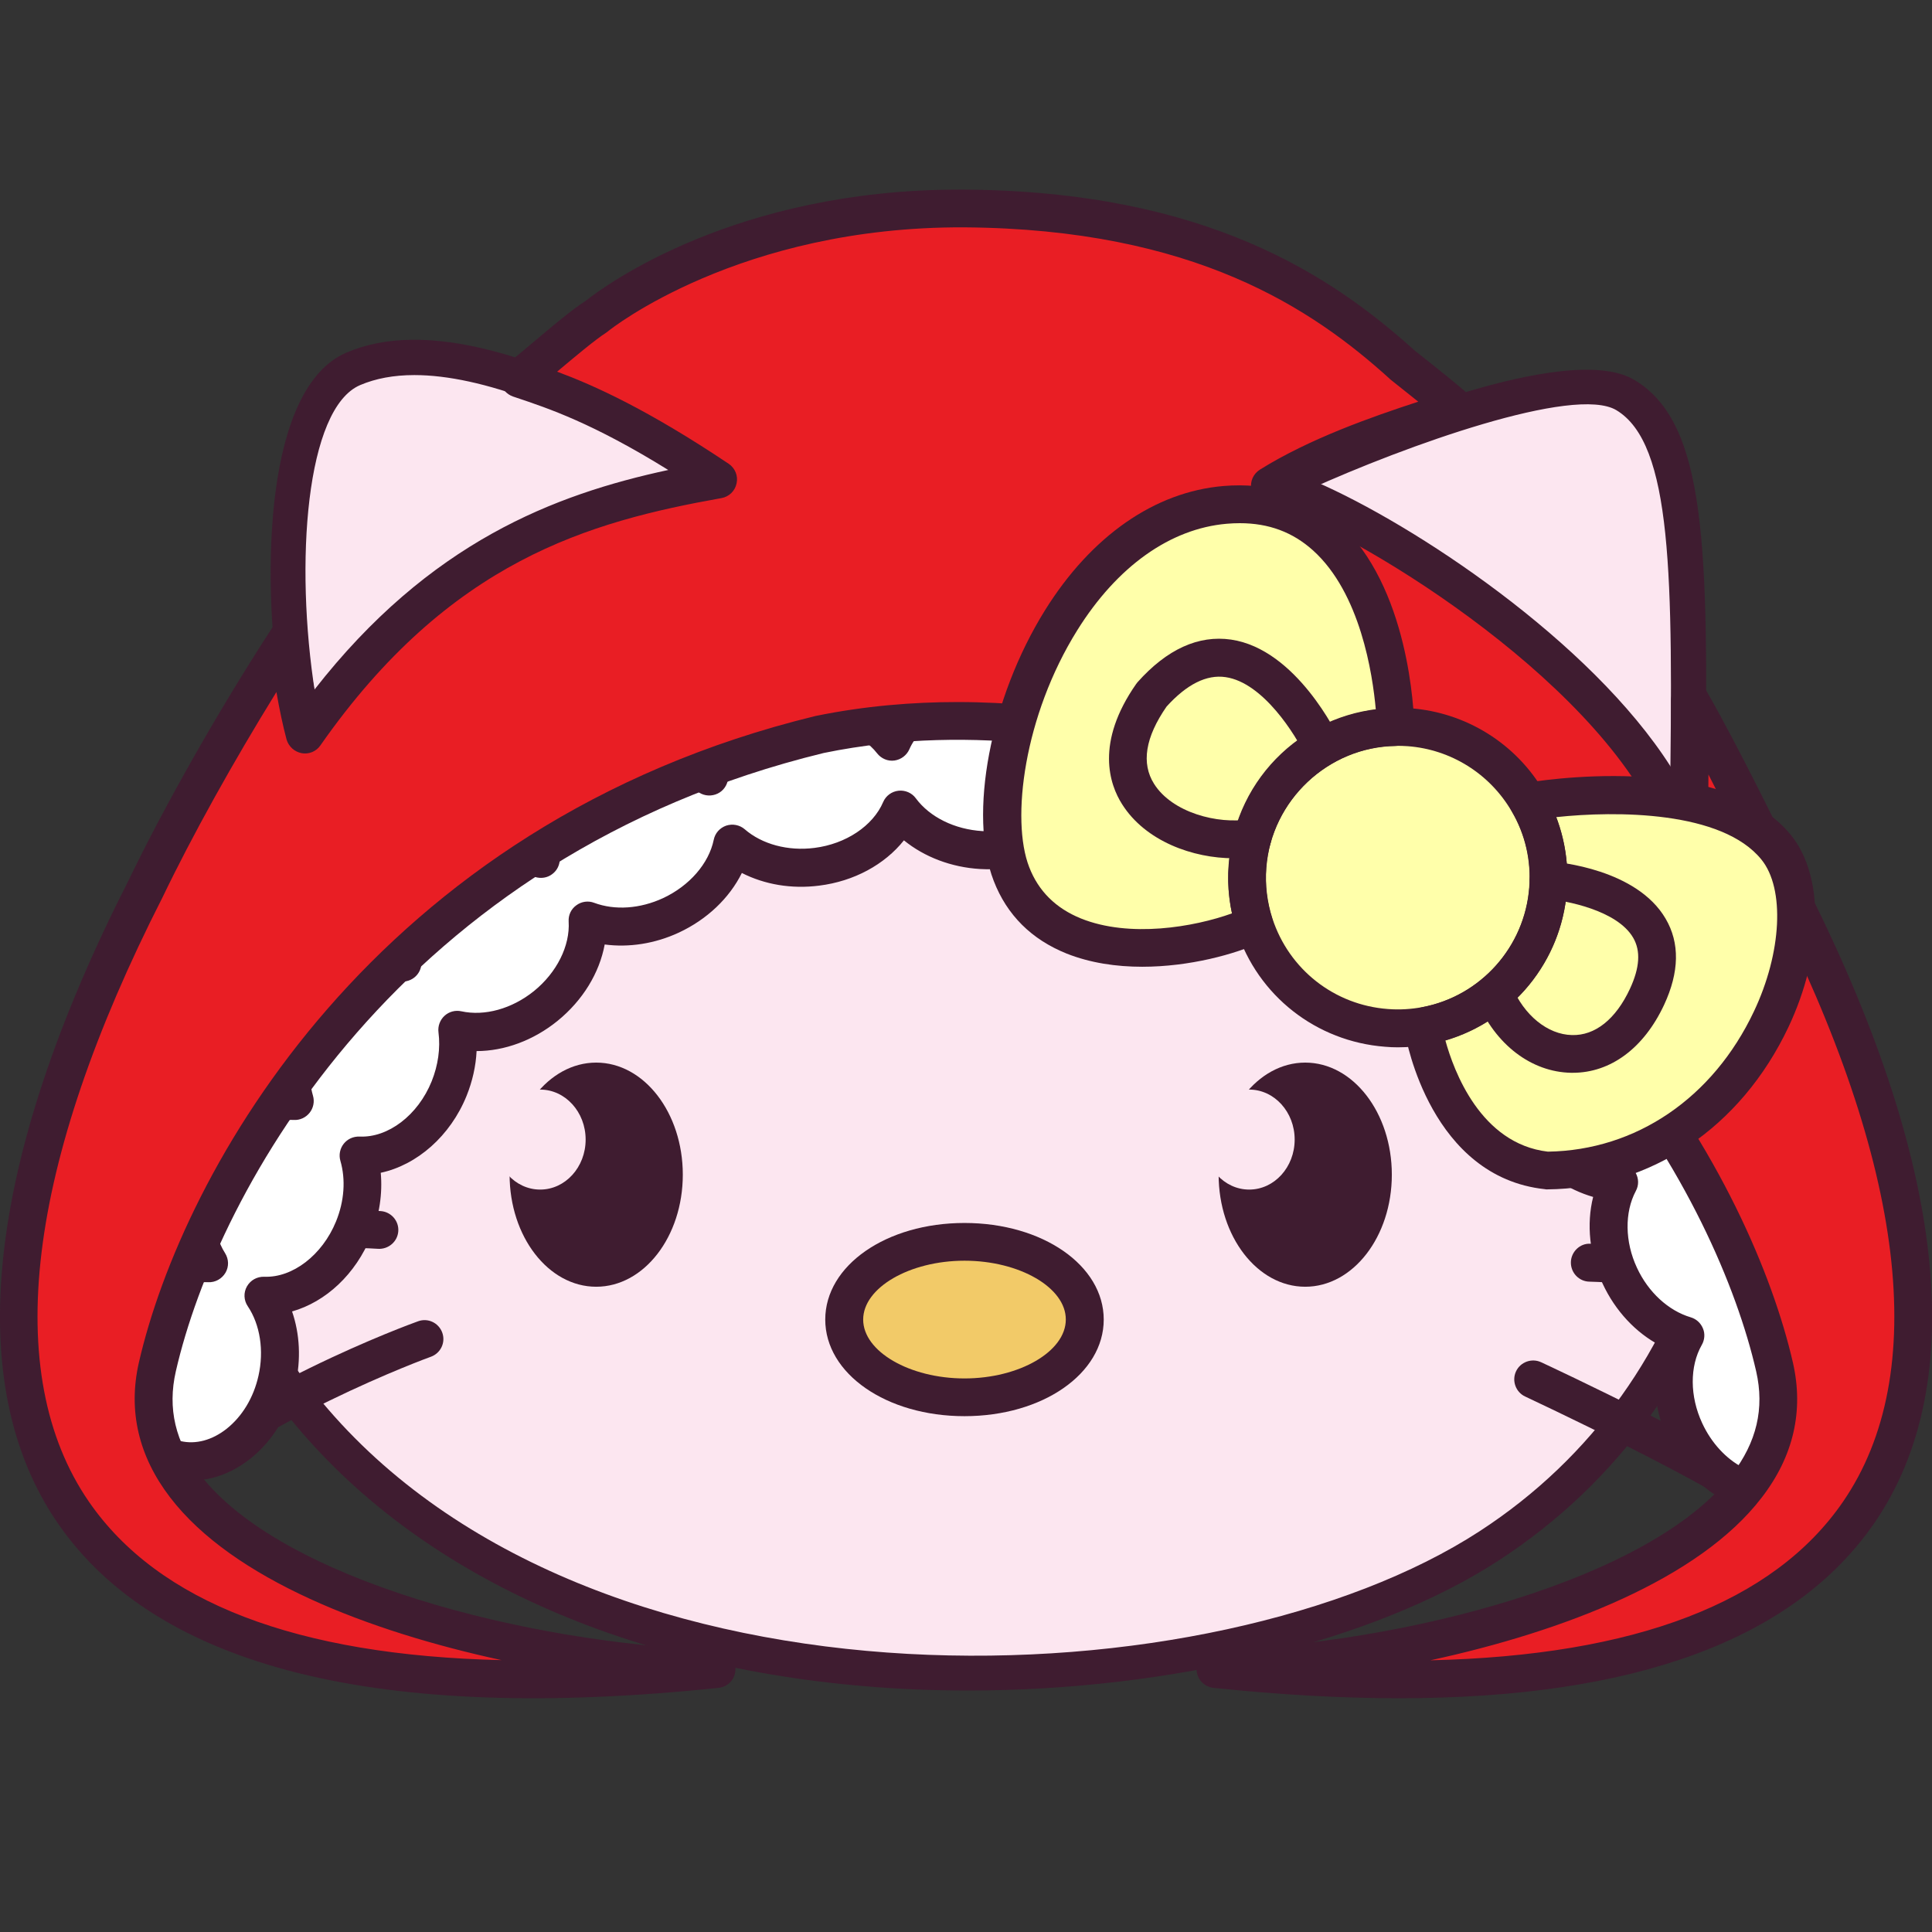
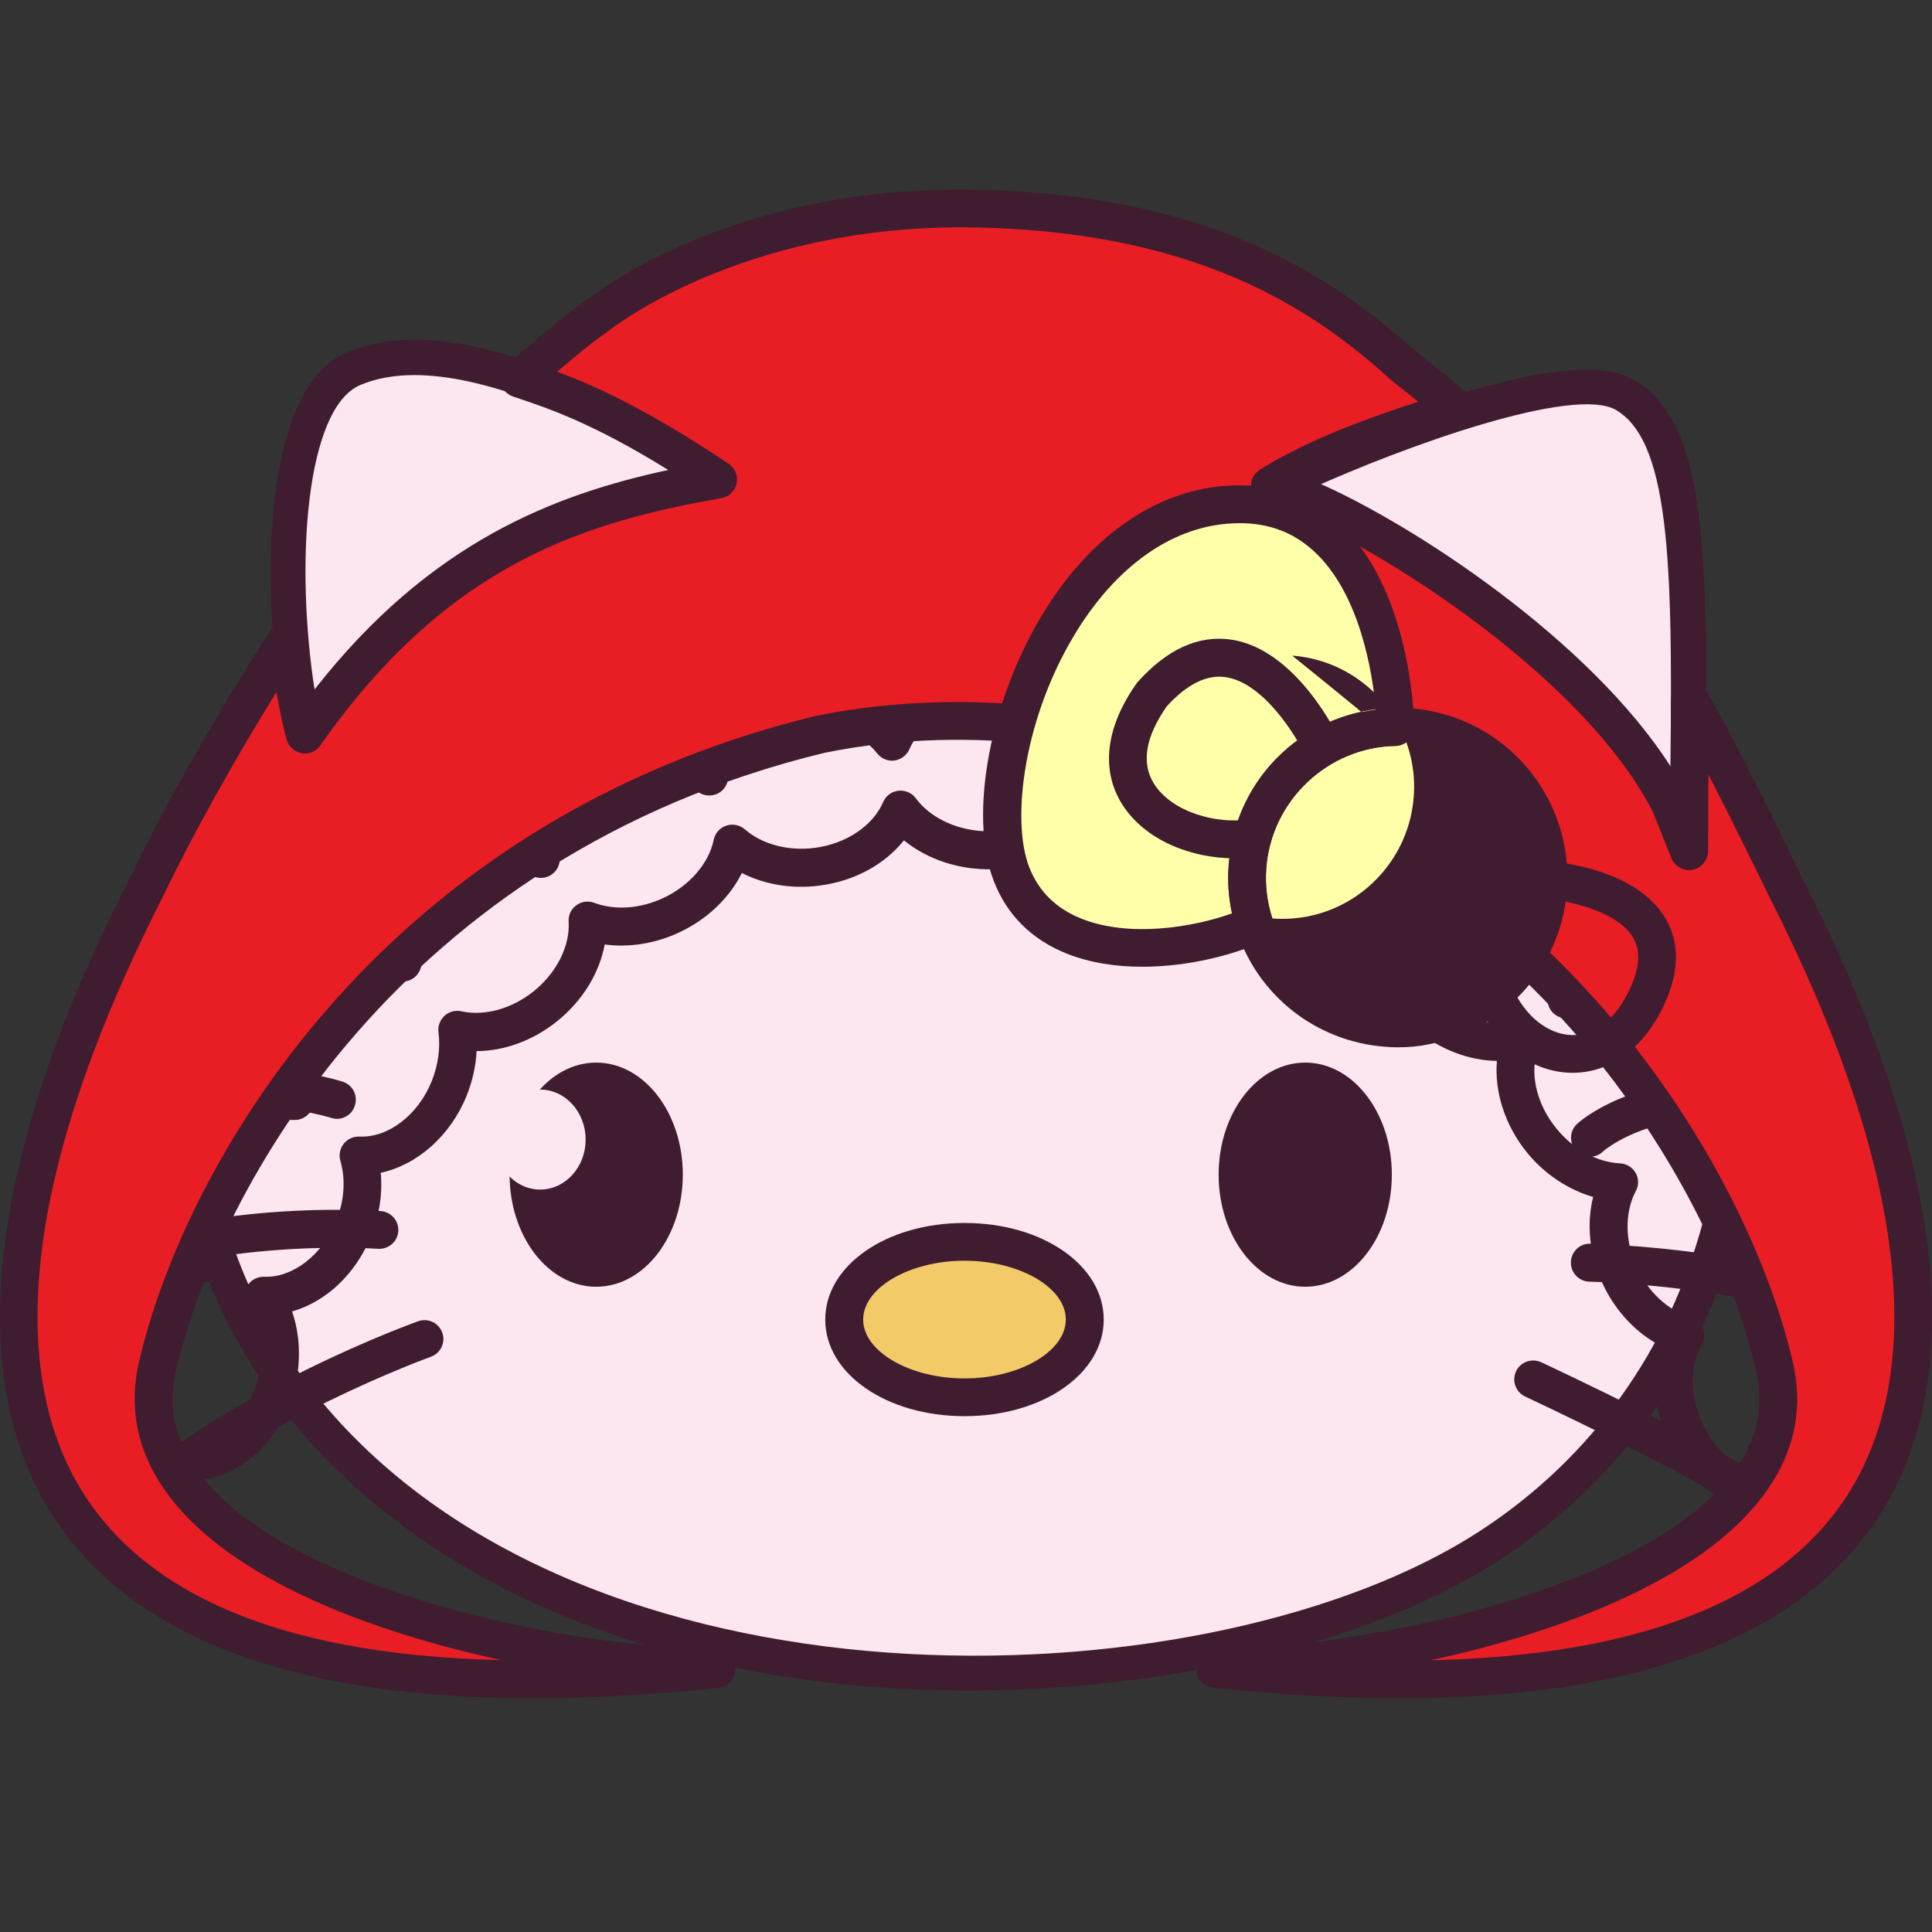
<svg xmlns="http://www.w3.org/2000/svg" version="1.1" id="Слой_1" x="0px" y="0px" viewBox="0 0 1024 1024" style="enable-background:new 0 0 1024 1024;" xml:space="preserve">
  <rect x="0" y="0" width="1024" height="1024" fill="#333333" stroke="none" />
  <style type="text/css">
	.st0{fill:#FCE6F0;}
	.st1{fill:#3F1C30;}
	.st2{fill:#F2CA68;}
	.st3{fill:#FFFFFF;}
	.st4{fill:#E91E24;}
	.st5{fill:#FFFFAA;}
</style>
  <g>
    <path class="st0" d="M789.3,819.4c-12.4,8-26.3,15.5-41.6,22.3c0,0-0.1,0-0.1,0.1l-0.1,0.1c-133,59.4-367.1,70.8-518.1-33.1   c-0.1-0.1-0.1-0.1-0.1-0.1c-23-15.9-44.1-34.3-62.6-55.8c-146.1-169.4-8.9-383.9-8.9-383.9c-10.4-65.9-6.9-157.7,29.5-173.3   c36.4-15.6,95.3-1.7,183.7,50.3c192.4-31.2,319,5.2,319,5.2s136.9-62.4,171.6-41.6c34.7,20.8,34.7,91.9,32.9,216.7   C958.6,587.3,908.2,742,789.3,819.4z" />
    <path class="st1" d="M513.4,896c-9.7,0-19.4-0.2-29.1-0.6c-138.8-6.2-254.1-54.7-324.6-136.5c-139.3-161.5-27.7-364.6-11.6-392   c-9.4-63.5-7.7-161.5,35.5-180c40.7-17.5,102.6-1.4,189.2,49.1c175.5-27.9,294.7-0.5,316.3,5.1c29.4-13.2,141.6-61.1,177.2-39.7   c38.4,23,39.3,88.7,37.5,222.9c62.1,158.1,18.2,319.8-109.5,402.8C728.5,870,620.7,896,513.4,896z M219.6,198.8   c-10.9,0-20.5,1.8-28.7,5.3c-28.8,12.3-34.8,94.4-23.9,163.3c0.4,2.2-0.1,4.5-1.3,6.5c-1.3,2.1-131.7,210.8,8.1,372.9   c145.5,168.8,470.6,155.7,610.4,64.8c120.5-78.3,161.4-231.9,101.6-382c-0.5-1.1-0.7-2.3-0.7-3.6c1.7-121.3,1.2-190.8-28.4-208.6   c-22.2-13.3-111.7,18.8-163,42.1c-2,0.9-4.3,1.1-6.4,0.5c-1.3-0.4-127.1-35.4-314.9-5c-2.1,0.3-4.3-0.1-6.2-1.2   C304,217.2,254.9,198.8,219.6,198.8z" />
    <ellipse class="st1" cx="316" cy="622.6" rx="45.9" ry="59.4" />
    <ellipse class="st2" cx="511.2" cy="699.4" rx="63.8" ry="41.2" />
    <path class="st1" d="M511.2,750.6c-41.4,0-73.8-22.5-73.8-51.2c0-28.7,32.4-51.2,73.8-51.2s73.8,22.5,73.8,51.2   C585,728.1,552.6,750.6,511.2,750.6z M511.2,668.2c-29.1,0-53.7,14.3-53.7,31.2c0,16.9,24.6,31.2,53.7,31.2   c29.1,0,53.7-14.3,53.7-31.2C565,682.5,540.4,668.2,511.2,668.2z" />
    <path class="st1" d="M842.7,613.1c-2.7,0-5.4-1.1-7.4-3.3c-3.7-4.1-3.5-10.3,0.6-14.1c1.9-1.8,47.8-42.9,147.2-13.1   c5.3,1.6,8.3,7.2,6.7,12.5c-1.6,5.3-7.2,8.3-12.5,6.7c-87.6-26.3-126.3,7.2-127.9,8.7C847.5,612.3,845.1,613.1,842.7,613.1z" />
    <path class="st1" d="M992.7,709.4c-1.6,0-3.2-0.4-4.7-1.2c-49.6-26.3-144.6-28.9-145.6-28.9c-5.5-0.1-9.9-4.7-9.8-10.3   c0.1-5.5,4.8-10.1,10.3-9.8c4.1,0.1,100.7,2.8,154.5,31.3c4.9,2.6,6.7,8.7,4.2,13.6C999.8,707.5,996.3,709.4,992.7,709.4z" />
    <path class="st1" d="M947.2,813.2c-2.1,0-4.1-0.6-5.9-1.9c-34.4-25.3-132-70.6-132.9-71.1c-5-2.3-7.2-8.3-4.9-13.3   c2.3-5,8.3-7.2,13.3-4.9c4.1,1.9,100.3,46.7,136.4,73.1c4.5,3.3,5.4,9.5,2.2,14C953.4,811.7,950.3,813.2,947.2,813.2z" />
    <path class="st1" d="M178.6,593c-1,0-2.1-0.2-3.1-0.5c-0.8-0.3-43.1-13.3-103.7-5.1c-5.5,0.8-10.5-3.1-11.3-8.6   c-0.7-5.5,3.1-10.5,8.6-11.3c65.7-8.9,110.7,5.2,112.5,5.8c5.3,1.7,8.2,7.3,6.5,12.6C186.8,590.3,182.8,593,178.6,593z" />
    <path class="st1" d="M36,692c-3.4,0-6.7-1.7-8.6-4.8c-2.9-4.7-1.4-10.9,3.3-13.8c63.8-38.8,166.7-31.8,171.1-31.5   c5.5,0.4,9.7,5.2,9.3,10.7c-0.4,5.5-5.2,9.6-10.7,9.3c-1-0.1-100.9-6.8-159.2,28.7C39.6,691.5,37.8,692,36,692z" />
    <path class="st1" d="M70.5,806.8c-2.8,0-5.5-1.1-7.5-3.4c-3.7-4.2-3.3-10.5,0.9-14.1c61.3-54.1,153.8-87.6,157.7-89   c5.2-1.9,10.9,0.8,12.8,6c1.9,5.2-0.8,10.9-6,12.8c-0.9,0.3-92.8,33.7-151.2,85.2C75.2,806,72.8,806.8,70.5,806.8z" />
    <ellipse class="st0" cx="286.3" cy="604" rx="24.1" ry="26.5" />
    <ellipse class="st1" cx="691.8" cy="622.6" rx="45.9" ry="59.4" />
-     <ellipse class="st0" cx="662.1" cy="604" rx="24.1" ry="26.5" />
-     <path class="st3" d="M970.4,722.6c-7.5-16.3-20.7-27.6-34.8-31.7c7.8-13.7,8.5-32.9,0.2-50.7c-9-19.5-26.2-31.9-43.2-33.2   c8.1-16.1,5-38.6-9.4-56.4c-14.5-17.8-35.9-25.6-53.3-20.9c7.3-17.8,0.3-41.4-18.4-57.3c-16.8-14.3-38.3-18.2-54.4-11.5   c3.3-19-8.5-40.6-30.2-52.1c-21.3-11.3-45.3-9.3-59.3,3.4c-5.3-16.3-21.7-30.1-43.1-34c-21.4-3.9-41.6,3.1-52.4,16.5   c-7-16-25.3-28-47.3-29.3c-24-1.4-44.9,10.3-52.4,27.6C462.2,379.9,443,372.3,422,375c-23.8,3-42.3,18.4-46.5,36.7   c-13.7-11-35.7-13.2-55.9-3.8c-21.2,9.8-34,29.2-33.3,47.6c-15.5-5.1-35.1-1.2-51,11.6c-14.6,11.8-22.4,28.3-22.2,43.4   c-20.8-5-44.3,9.5-54.4,34.6c-5.4,13.3-6,27.1-2.6,38.7c-19-1-38.9,13-48,35.5c-7.3,18.1-5.8,37.1,2.6,50.4   c-21-1-41.4,16.9-47.3,43c-6.4,28.5,7,55.8,29.9,61c23,5.2,46.8-13.7,53.3-42.2c3.8-16.7,0.7-33-7.1-44.7   c18.9,0.8,38.6-13.1,47.7-35.5c5.4-13.3,6-27.1,2.6-38.7c19,1,38.9-13,48-35.5c4.2-10.5,5.5-21.2,4.2-31c14.8,3.3,32.5-0.9,47-12.7   c15.2-12.3,23-29.7,22.1-45.3c12.9,4.8,29.1,4.3,44.3-2.8c17.5-8.1,29.3-22.8,32.4-38c10.9,9.5,27.3,14.5,44.9,12.3   c21-2.7,37.8-14.9,44.3-30.3c8.8,11.9,24.5,20.4,42.8,21.4c19.8,1.1,37.6-6.7,47.4-19.2c6.3,14.8,21.9,27,41.9,30.7   c19.1,3.5,37.2-1.7,48.5-12.4c3.8,13.5,14.1,26.5,29.2,34.5c16.6,8.8,35,9.5,48.8,3.4c-3.1,16.6,4.3,36.2,20.6,49.9   c15.4,13,34.6,17.4,50,13.1c-6.5,15.8-3,36.9,10.6,53.7c11.2,13.8,26.6,21.5,41,22.2c-7.2,13.6-7.7,32.2,0.4,49.6   c7.5,16.3,20.7,27.6,34.8,31.7c-7.8,13.7-8.5,32.9-0.2,50.7c12.3,26.5,39.6,40,60.9,30.1C975.3,778.7,982.7,749.2,970.4,722.6z" />
    <path class="st1" d="M939.1,801.8c-21.7,0-44-14.9-55.2-39.1c-7.5-16.2-8.8-34.3-3.9-49.5c-12.9-6.7-23.9-18.4-30.6-32.9   c-7-15.1-8.6-31.5-5-45.9c-13.2-3.8-25.8-12.1-35.2-23.7c-11.6-14.4-17.2-32.1-15.8-48.4c-15.1-0.2-30.7-6.2-43.5-17.1   c-14.1-12-22.8-28-24.5-44.2c-14,2.1-29.3-0.5-43.1-7.9c-12.6-6.7-22.6-16.4-28.9-27.9c-13.1,7.3-29.5,9.8-46,6.8   c-17.3-3.2-32.5-12.2-42.1-24.6c-12.2,9.3-28.7,14.2-45.8,13.2c-15.3-0.9-29.6-6.4-40.4-15.2c-10.2,12.8-26.4,21.7-44.9,24   c-14.7,1.9-29-0.6-41-6.7c-6.6,13.3-18.4,24.6-33.4,31.6c-12.7,5.9-26.5,8-39.3,6.3c-2.8,15.1-11.6,29.6-25,40.5   c-12.7,10.3-28.1,16-42.9,16c-0.4,8-2.2,16-5.3,23.7c-8.6,21.3-26.3,36.7-45.5,40.8c1,11-0.7,22.6-5.1,33.5   c-8.2,20.3-24,34.9-41.9,40c4.1,11.9,4.8,25.4,1.8,38.7c-3.6,16-12.1,30-24,39.4c-12.5,9.9-27.1,13.6-41.3,10.4   c-14.1-3.2-25.8-12.8-32.8-27.1c-6.7-13.6-8.3-29.9-4.7-45.9c5.6-24.7,22.3-43.3,42.4-49c-4.3-14.2-3.4-30.5,2.8-45.9   c8.6-21.3,26.3-36.7,45.5-40.8c-1-11,0.7-22.6,5.1-33.5c10.1-25,32.3-41.4,54.7-41.8c2.9-15.1,11.7-29.6,24.9-40.3   c14.4-11.6,32-17.3,48.4-15.8c3.9-18.4,18.1-35.5,38-44.7c18.5-8.6,38.9-9,55.1-1.8c9.1-16.8,27.9-29.1,50.2-32   c18.7-2.4,36.7,2.2,49.8,12.3c12.1-14.6,32.6-23,54.9-21.8c20,1.2,37.9,10.1,48.8,23.6c13.8-10.1,32.9-14.2,52.1-10.7   c19.4,3.6,36,14.5,45.3,29c17.2-8.8,39.8-8.1,60,2.6c19.9,10.6,33.2,29.1,35.7,48.1c17-2,35.7,4,50.7,16.7   c16.9,14.3,25.9,34.8,24.6,53.6c17.6,0.8,35.7,10.2,48.4,25.8c13.3,16.4,18.6,37.3,14.8,55.2c16.3,5.4,30.9,18.8,39.1,36.5   c7.5,16.2,8.8,34.2,3.9,49.5c12.9,6.7,23.9,18.4,30.6,32.9c0,0,0,0,0,0c14.6,31.5,5,67-21.4,79.2   C952,800.5,945.6,801.8,939.1,801.8z M806.4,540.6c2.8,0,5.6,1.2,7.5,3.4c2.6,2.9,3.2,6.9,1.8,10.5c-5.4,13-1.8,30.1,9.2,43.6   c8.9,11,21.5,17.9,33.7,18.5c3.4,0.1,6.6,2.1,8.3,5c1.7,3,1.8,6.6,0.1,9.7c-6,11.3-5.8,26.9,0.6,40.6c6,13,16.7,22.8,28.5,26.3   c3,0.9,5.3,3,6.5,5.9c1.2,2.8,0.9,6.1-0.6,8.7c-6.5,11.4-6.4,27.3,0.2,41.5c9.9,21.4,31.3,32.8,47.6,25.2   c16.3-7.6,21.5-31.2,11.6-52.6v0c-6-13-16.7-22.8-28.4-26.3c-3-0.9-5.3-3-6.5-5.9c-1.2-2.9-0.9-6.1,0.6-8.7   c6.5-11.4,6.4-27.3-0.2-41.5c-7.2-15.6-20.9-26.4-34.8-27.4c-3.3-0.2-6.3-2.1-8-5.1s-1.7-6.5-0.2-9.5c6.6-13,3.3-31.3-8.2-45.6   c-11.6-14.3-28.8-21.3-42.9-17.5c-3.7,1-7.6-0.2-10.1-3c-2.5-2.9-3.2-6.9-1.8-10.4c5.8-14.3-0.6-33.1-15.6-45.9   c-13.4-11.3-31-15.3-44-9.9c-3.4,1.4-7.3,0.9-10.1-1.4c-2.9-2.3-4.2-6-3.6-9.6c2.7-15.2-7.6-32.3-25.1-41.5   c-17-9-36.7-8.2-47.8,1.9c-2.5,2.3-6,3.1-9.3,2.3c-3.3-0.9-5.9-3.4-7-6.6c-4.3-13.4-18.2-24.1-35.4-27.2   c-17.1-3.1-33.9,1.9-42.7,12.9c-2.2,2.7-5.7,4.1-9.1,3.7c-3.5-0.5-6.5-2.7-7.9-5.9c-5.7-12.9-21.2-22.3-38.7-23.3   c-19.1-1.1-36.6,7.8-42.6,21.6c-1.4,3.2-4.4,5.5-7.9,6c-3.5,0.5-7-1-9.2-3.8c-8.4-10.8-24.6-16.5-41.3-14.4   c-19,2.4-34.6,14.4-37.9,29c-0.8,3.4-3.2,6.1-6.5,7.2c-3.3,1.1-6.9,0.5-9.6-1.7c-11.1-8.9-29.3-9.9-45.4-2.5   c-16.8,7.8-28.1,23.4-27.5,38c0.1,3.3-1.3,6.4-4,8.4c-2.6,2-6,2.5-9.2,1.5c-12.9-4.2-28.8-0.4-41.6,9.9   c-11.7,9.5-18.6,22.8-18.5,35.5c0,3.1-1.4,6-3.8,7.9c-2.4,1.9-5.6,2.6-8.6,1.9c-16.3-3.9-34.6,8.4-42.8,28.6   c-4.4,10.8-5.2,22.2-2.3,32.2c0.9,3.1,0.2,6.5-1.8,9c-2,2.5-5.1,4-8.4,3.8c-15.3-0.7-30.9,11.2-38.2,29.3   c-5.9,14.5-5.2,30.3,1.8,41.3c2,3.2,2.1,7.2,0.2,10.4c-1.9,3.2-5.4,5.2-9.2,5c-16.3-0.8-32.3,14.3-37,35.2   c-2.6,11.6-1.5,23.1,3.2,32.6c4.3,8.7,11.1,14.6,19.2,16.4c8.1,1.9,16.8-0.5,24.4-6.5c8.3-6.6,14.3-16.5,16.9-28.1   c3-13.3,0.9-27.1-5.7-36.9c-2.1-3.1-2.3-7.2-0.4-10.5c1.9-3.3,5.3-5.2,9.2-5.1c14.9,0.6,30.7-11.4,38-29.3   c4.4-10.8,5.2-22.2,2.3-32.2c-0.9-3.1-0.2-6.5,1.8-9c2-2.5,5-3.9,8.4-3.8c15,0.7,30.9-11.2,38.2-29.3c3.4-8.5,4.7-17.5,3.6-26   c-0.4-3.2,0.8-6.5,3.2-8.7c2.4-2.2,5.7-3.1,8.9-2.4c12.4,2.7,26.8-1.3,38.5-10.7c12.1-9.8,19.2-24,18.4-36.9   c-0.2-3.4,1.3-6.6,4.1-8.6c2.7-2,6.3-2.5,9.4-1.3c11,4.1,24.3,3.2,36.6-2.5c13.9-6.5,24.2-18.3,26.8-30.9c0.7-3.5,3.2-6.3,6.6-7.5   c3.4-1.1,7.1-0.4,9.8,1.9c9.2,8,23,11.7,37,9.9c16.7-2.1,31-11.7,36.4-24.3c1.4-3.3,4.5-5.6,8.1-6c3.5-0.4,7.1,1.1,9.2,4   c7.4,10,20.6,16.5,35.3,17.4c15.8,0.9,30.8-5,38.9-15.3c2.2-2.8,5.7-4.2,9.2-3.8c3.5,0.5,6.5,2.7,7.9,6   c5.3,12.3,18.5,21.8,34.4,24.8c15.2,2.8,30.5-1,39.9-9.9c2.5-2.4,6.2-3.3,9.6-2.4c3.4,0.9,6,3.6,7,7c3.2,11.4,12.2,22,24.3,28.3   c13.4,7.1,28.4,8.2,40.1,3.1c3.4-1.5,7.4-1,10.3,1.3c2.9,2.3,4.3,6,3.7,9.7c-2.5,13.6,4.2,29.5,17.2,40.5   c12.3,10.5,28,14.7,40.8,11.1C804.5,540.7,805.5,540.6,806.4,540.6z" />
    <path class="st4" d="M947,471.4c-14.2-29.4-28.5-56.3-42.9-81c-0.1,36.4-8.9,60.7-8.9,60.7s0,0-10.1-25.1   c-41.4-81.1-180.1-161.8-219.6-170.8c32-20,87.9-30.2,111.5-37.9c-7.3-6.6-26.8-18.3-33.9-24c0,0,0,0,0,0   c-42.5-38.4-106.9-81.9-231.9-82.8C386.1,109.5,316,167.7,316,167.7l0,0c-10.6,6.9-30.6,22.1-41.9,31.2   c20.3,6.8,44.2,19.5,99.7,56.7c-64,11.5-145.6,35.7-218.9,140.5c-3.9-14.1-0.2-39.1-2.4-57.6c-22.8,35.2-53,86.1-75.6,132.9   C-55,731-11.7,925.7,379.8,884.6c-123.3-4.3-320.1-56.2-296.3-160.1C106.7,622.8,209,444.3,434.6,389.3   c84.4-17.4,160.9,1.2,184.5,8.1c205,62.7,299.2,230,321.4,327.1c23.8,103.8-173,155.7-296.3,160.1C1035.7,925.7,1079,731,947,471.4   z" />
    <path class="st1" d="M741.6,900.1c-30.4,0-63.2-1.8-98.4-5.5c-5.2-0.5-9.2-5.1-9-10.3c0.2-5.3,4.4-9.5,9.7-9.7   c100.9-3.5,231.2-37.3,274-93c13.2-17.2,17.4-35.1,12.9-54.8C910.3,637.5,821,469.7,616.2,407c-21.1-6.1-96.7-25-179.6-7.9   C212.4,453.7,115.2,630.8,93.2,726.8c-4.5,19.7-0.3,37.6,12.9,54.8c42.8,55.7,173.1,89.5,274,93c5.3,0.2,9.5,4.4,9.7,9.7   c0.2,5.3-3.7,9.8-9,10.3C201.2,913.4,83.4,884,30.6,807.3c-51-74.2-38.1-191.9,37.4-340.4c19.5-40.4,47.9-90.5,76.1-133.9   c2.3-3.5,6.6-5.3,10.7-4.3c4.1,1,7.2,4.4,7.7,8.6c1.2,10.5,2.6,19.9,4.1,28.3c61.1-78.3,127.3-103.5,187.6-116.5   c-40.2-24.9-63.4-32.6-81-38.5l-1.2-0.4c-3.5-1.2-6.1-4.1-6.7-7.8c-0.6-3.6,0.8-7.3,3.6-9.6c3.8-3,8.5-7,13.5-11.2   c10.1-8.5,20.6-17.4,28.1-22.2c10.7-8.5,79.7-58.9,197.8-58.9c1,0,2,0,3,0c128.5,0.9,194.9,46,238.4,85.2l5.8,4.6   c7.8,6.2,17.5,13.9,23.3,19.2c2.7,2.4,3.8,6,3.1,9.5s-3.3,6.3-6.7,7.4l-7.7,2.5c-19.1,6.1-45.9,14.7-70,26.5   c51.4,22.3,145.4,84,188.1,151.1c0.1-11.4,0.1-23.7,0.1-35.3c0-4.5,3.1-8.5,7.4-9.7c4.4-1.2,9,0.7,11.3,4.6   c16.1,27.8,41.5,79.7,51.7,100.9c75.4,148.5,88.4,266.1,37.3,340.3C950.9,869,866.4,900.1,741.6,900.1z M507.5,372.1   c55,0,98.8,11.1,114.4,15.7c213.7,65.4,307,241.1,328.4,334.5c5.8,25.5,0.3,49.6-16.6,71.5c-33.2,43.3-105.1,70.9-175.6,86.2   c108.6-2.5,182-30.6,218.7-84c46.6-67.8,33.2-178.4-38.7-320c0-0.1-0.1-0.1-0.1-0.2c-5.3-10.9-19.1-39.3-32.5-65.3   c-0.1,22.6-0.2,40.7-0.2,40.7c0,4.8-3.5,8.9-8.2,9.8c-4.7,0.9-9.4-1.7-11.2-6.1l-9.9-24.7c-41-79.8-169.7-154.9-205.2-163   c-4-0.9-7-4.1-7.6-8.1c-0.7-4,1.1-8,4.6-10.2c26.3-16.4,59.1-27.9,83.9-36c-3.1-2.5-6.2-4.9-8.9-7.1l-5.9-4.7   c-0.1-0.1-0.3-0.2-0.4-0.4c-40.8-36.9-103.3-79.3-225.3-80.2c-119.5-0.6-188.1,54.4-188.7,54.9c-0.3,0.2-0.6,0.5-0.9,0.7   c-6.5,4.2-16.9,13-26.2,20.8c0,0-0.1,0.1-0.1,0.1c19.9,7.4,48,20.1,90.9,48.8c3.4,2.3,5.1,6.4,4.2,10.4c-0.8,4-4,7.1-8,7.8   c-69.9,12.5-144,33-212.6,131.1c-2.2,3.2-6.1,4.8-9.9,4.1c-3.8-0.7-6.9-3.5-8-7.2c-1.9-7.1-3.7-15.5-5.4-25.2   c-22.7,36.7-44.6,76-60.4,108.9C13.9,617.5,0.5,728.2,47.1,795.9c36.8,53.4,110.1,81.5,218.7,84c-70.5-15.3-142.4-42.9-175.6-86.2   c-16.8-21.9-22.4-46-16.6-71.5c23-100.5,124.5-285.7,358.6-342.7C458.5,374.1,484.1,372.1,507.5,372.1z" />
    <g>
      <path class="st5" d="M820.5,471.2c-2.8,36.8-30.1,65.9-64.7,72.5c-6.7,1.3-13.8,1.7-21,1.2c-33.2-2.5-60.2-25-70-54.9    c-3.1-9.6-4.5-20.1-3.7-30.8c3.1-41.6,37.6-73.3,78.5-73.8c2.4,0,4.8,0,7.2,0.2c27.2,2.1,50.3,17.5,63,39.5    C817.8,438.5,821.8,454.4,820.5,471.2z" />
-       <path class="st5" d="M819.9,620.4c-53.6-5.6-65.3-74.1-65.3-74.1l1.2-2.7c34.6-6.6,61.9-35.7,64.7-72.5    c1.3-16.8-2.7-32.7-10.6-46.2c0,0,98.1-17.2,131.6,24.3C974.9,490.7,927.8,619.4,819.9,620.4z" />
-       <path class="st1" d="M819.9,630.4c-0.4,0-0.7,0-1-0.1c-60.4-6.4-73.6-79.2-74.1-82.3c-0.3-2-0.1-4,0.7-5.8l1.2-2.7    c1.3-3,4.1-5.1,7.3-5.7c30.9-5.9,54.2-32,56.6-63.4c1.1-14.2-2.1-28.2-9.3-40.4c-1.7-2.8-1.8-6.3-0.4-9.3c1.4-3,4.1-5.1,7.4-5.7    c4.2-0.7,104.4-17.7,141.1,27.8c17.5,21.8,16.9,62.6-1.5,101.6C922.6,597.8,874.8,629.9,819.9,630.4    C820,630.4,819.9,630.4,819.9,630.4z M766.1,551.5c4.4,16,18.6,54.7,54.3,58.9c46.7-0.7,87.5-28.4,109.2-74.3    c14.8-31.2,16.5-65.1,4-80.5c-20.9-25.9-77.1-25.9-108.8-22.5c4.7,12.3,6.7,25.5,5.7,38.9C827.7,509.5,801.7,541.1,766.1,551.5z" />
      <path class="st5" d="M661.2,459.2c-0.8,10.7,0.6,21.2,3.7,30.8c-31.6,14.7-108.2,26.4-128.8-26.7c-20.6-53.1,24.5-188,113.2-195.6    c88-7.5,90.3,115.7,90.3,117.7C698.8,385.9,664.3,417.6,661.2,459.2z" />
      <path class="st1" d="M605.4,512.4c-13.7,0-27.5-2-40.1-7c-18.6-7.5-31.6-20.4-38.6-38.5c-13.6-35.1-1.9-96.8,27.2-143.5    c24.5-39.3,58.1-62.7,94.5-65.8c23.9-2,44.3,4.4,60.7,19.1c38,34.2,40.3,100.9,40.5,108.4c0,2.7-1,5.3-2.8,7.2    c-1.9,1.9-4.4,3-7.1,3.1c-35.8,0.5-65.9,28.9-68.6,64.6c-0.7,9.2,0.4,18.2,3.2,26.9c1.6,4.8-0.7,10-5.3,12.2    C654.7,505.8,630.4,512.4,605.4,512.4z M657.1,277.3c-2.2,0-4.5,0.1-6.9,0.3c-30,2.6-58.1,22.6-79.2,56.4    c-28.3,45.3-35.3,100.5-25.5,125.6c4.9,12.7,14.1,21.8,27.4,27.2c25.8,10.4,59.8,4.6,80.1-2.7c-1.8-8.4-2.4-17-1.7-25.6l0,0    c3.3-43.2,36-77,77.9-82.4c-1.7-19-8.2-61.8-33.3-84.4C685.1,282,672.4,277.3,657.1,277.3z" />
-       <path class="st1" d="M740.9,555.1c-2.3,0-4.6-0.1-6.8-0.3c-36.5-2.8-67.4-27-78.7-61.8c-3.7-11.2-5.1-22.9-4.2-34.7    c3.5-46.8,41.5-82.5,88.3-83.1c2.8,0,5.5,0,8.1,0.2c29.5,2.2,56.1,18.8,70.9,44.4c9.2,15.7,13.3,33.7,12,52    c-3,40.5-33,74-72.8,81.6C752.2,554.6,746.6,555.1,740.9,555.1z M740.8,395.3c-0.3,0-0.7,0-1,0c-35.8,0.5-65.9,28.9-68.6,64.6    c-0.7,9.2,0.4,18.2,3.2,26.9c8.8,27,32.8,45.9,61.2,48c6.2,0.5,12.3,0.1,18.3-1c31-5.9,54.2-32,56.6-63.4l0,0    c1.1-14.2-2.1-28.2-9.3-40.4c-11.6-19.9-32.2-32.8-55.1-34.5C744.3,395.4,742.5,395.3,740.8,395.3z" />
+       <path class="st1" d="M740.9,555.1c-2.3,0-4.6-0.1-6.8-0.3c-36.5-2.8-67.4-27-78.7-61.8c-3.7-11.2-5.1-22.9-4.2-34.7    c3.5-46.8,41.5-82.5,88.3-83.1c2.8,0,5.5,0,8.1,0.2c29.5,2.2,56.1,18.8,70.9,44.4c9.2,15.7,13.3,33.7,12,52    c-3,40.5-33,74-72.8,81.6C752.2,554.6,746.6,555.1,740.9,555.1z M740.8,395.3c-0.3,0-0.7,0-1,0c-35.8,0.5-65.9,28.9-68.6,64.6    c-0.7,9.2,0.4,18.2,3.2,26.9c6.2,0.5,12.3,0.1,18.3-1c31-5.9,54.2-32,56.6-63.4l0,0    c1.1-14.2-2.1-28.2-9.3-40.4c-11.6-19.9-32.2-32.8-55.1-34.5C744.3,395.4,742.5,395.3,740.8,395.3z" />
      <path class="st1" d="M653.9,454.9c-21.6,0-46.8-9-59.2-28.7c-6.6-10.4-14.3-32.5,7.5-63.7c0.2-0.3,0.5-0.6,0.7-0.9    c15.6-17.5,32.3-25.1,49.6-22.6c34.7,5.1,56.5,50.8,57.4,52.8c2.3,5,0.2,11-4.8,13.3c-5,2.3-11,0.2-13.3-4.8    c-5-10.5-22.2-38.5-42.2-41.4c-10.1-1.5-20.6,3.8-31.3,15.6c-11.3,16.3-13.5,30.1-6.6,41c9.6,15.2,33.7,21.5,50.5,18.7    c5.5-0.9,10.6,2.8,11.5,8.2c0.9,5.5-2.8,10.6-8.2,11.5C661.8,454.6,657.9,454.9,653.9,454.9z" />
      <path class="st1" d="M833.6,568.6c-0.3,0-0.6,0-0.9,0c-21.1-0.4-40.2-15-49.9-38.2c-2.1-5.1,0.3-11,5.4-13.1    c5.1-2.1,11,0.3,13.1,5.4c6.5,15.5,19,25.6,31.8,25.9c12.3,0.4,23.3-8.4,30.8-24.5c5.2-11.2,5.8-20.1,1.7-27.1    c-8.5-14.6-35.8-19.7-45.6-20.5c-5.5-0.4-9.7-5.2-9.2-10.7c0.4-5.5,5.3-9.7,10.7-9.2c4.7,0.3,46,4.1,61.3,30.3    c7.6,12.9,7.3,28.3-0.8,45.7C871.3,555.5,853.7,568.6,833.6,568.6z" />
    </g>
  </g>
</svg>